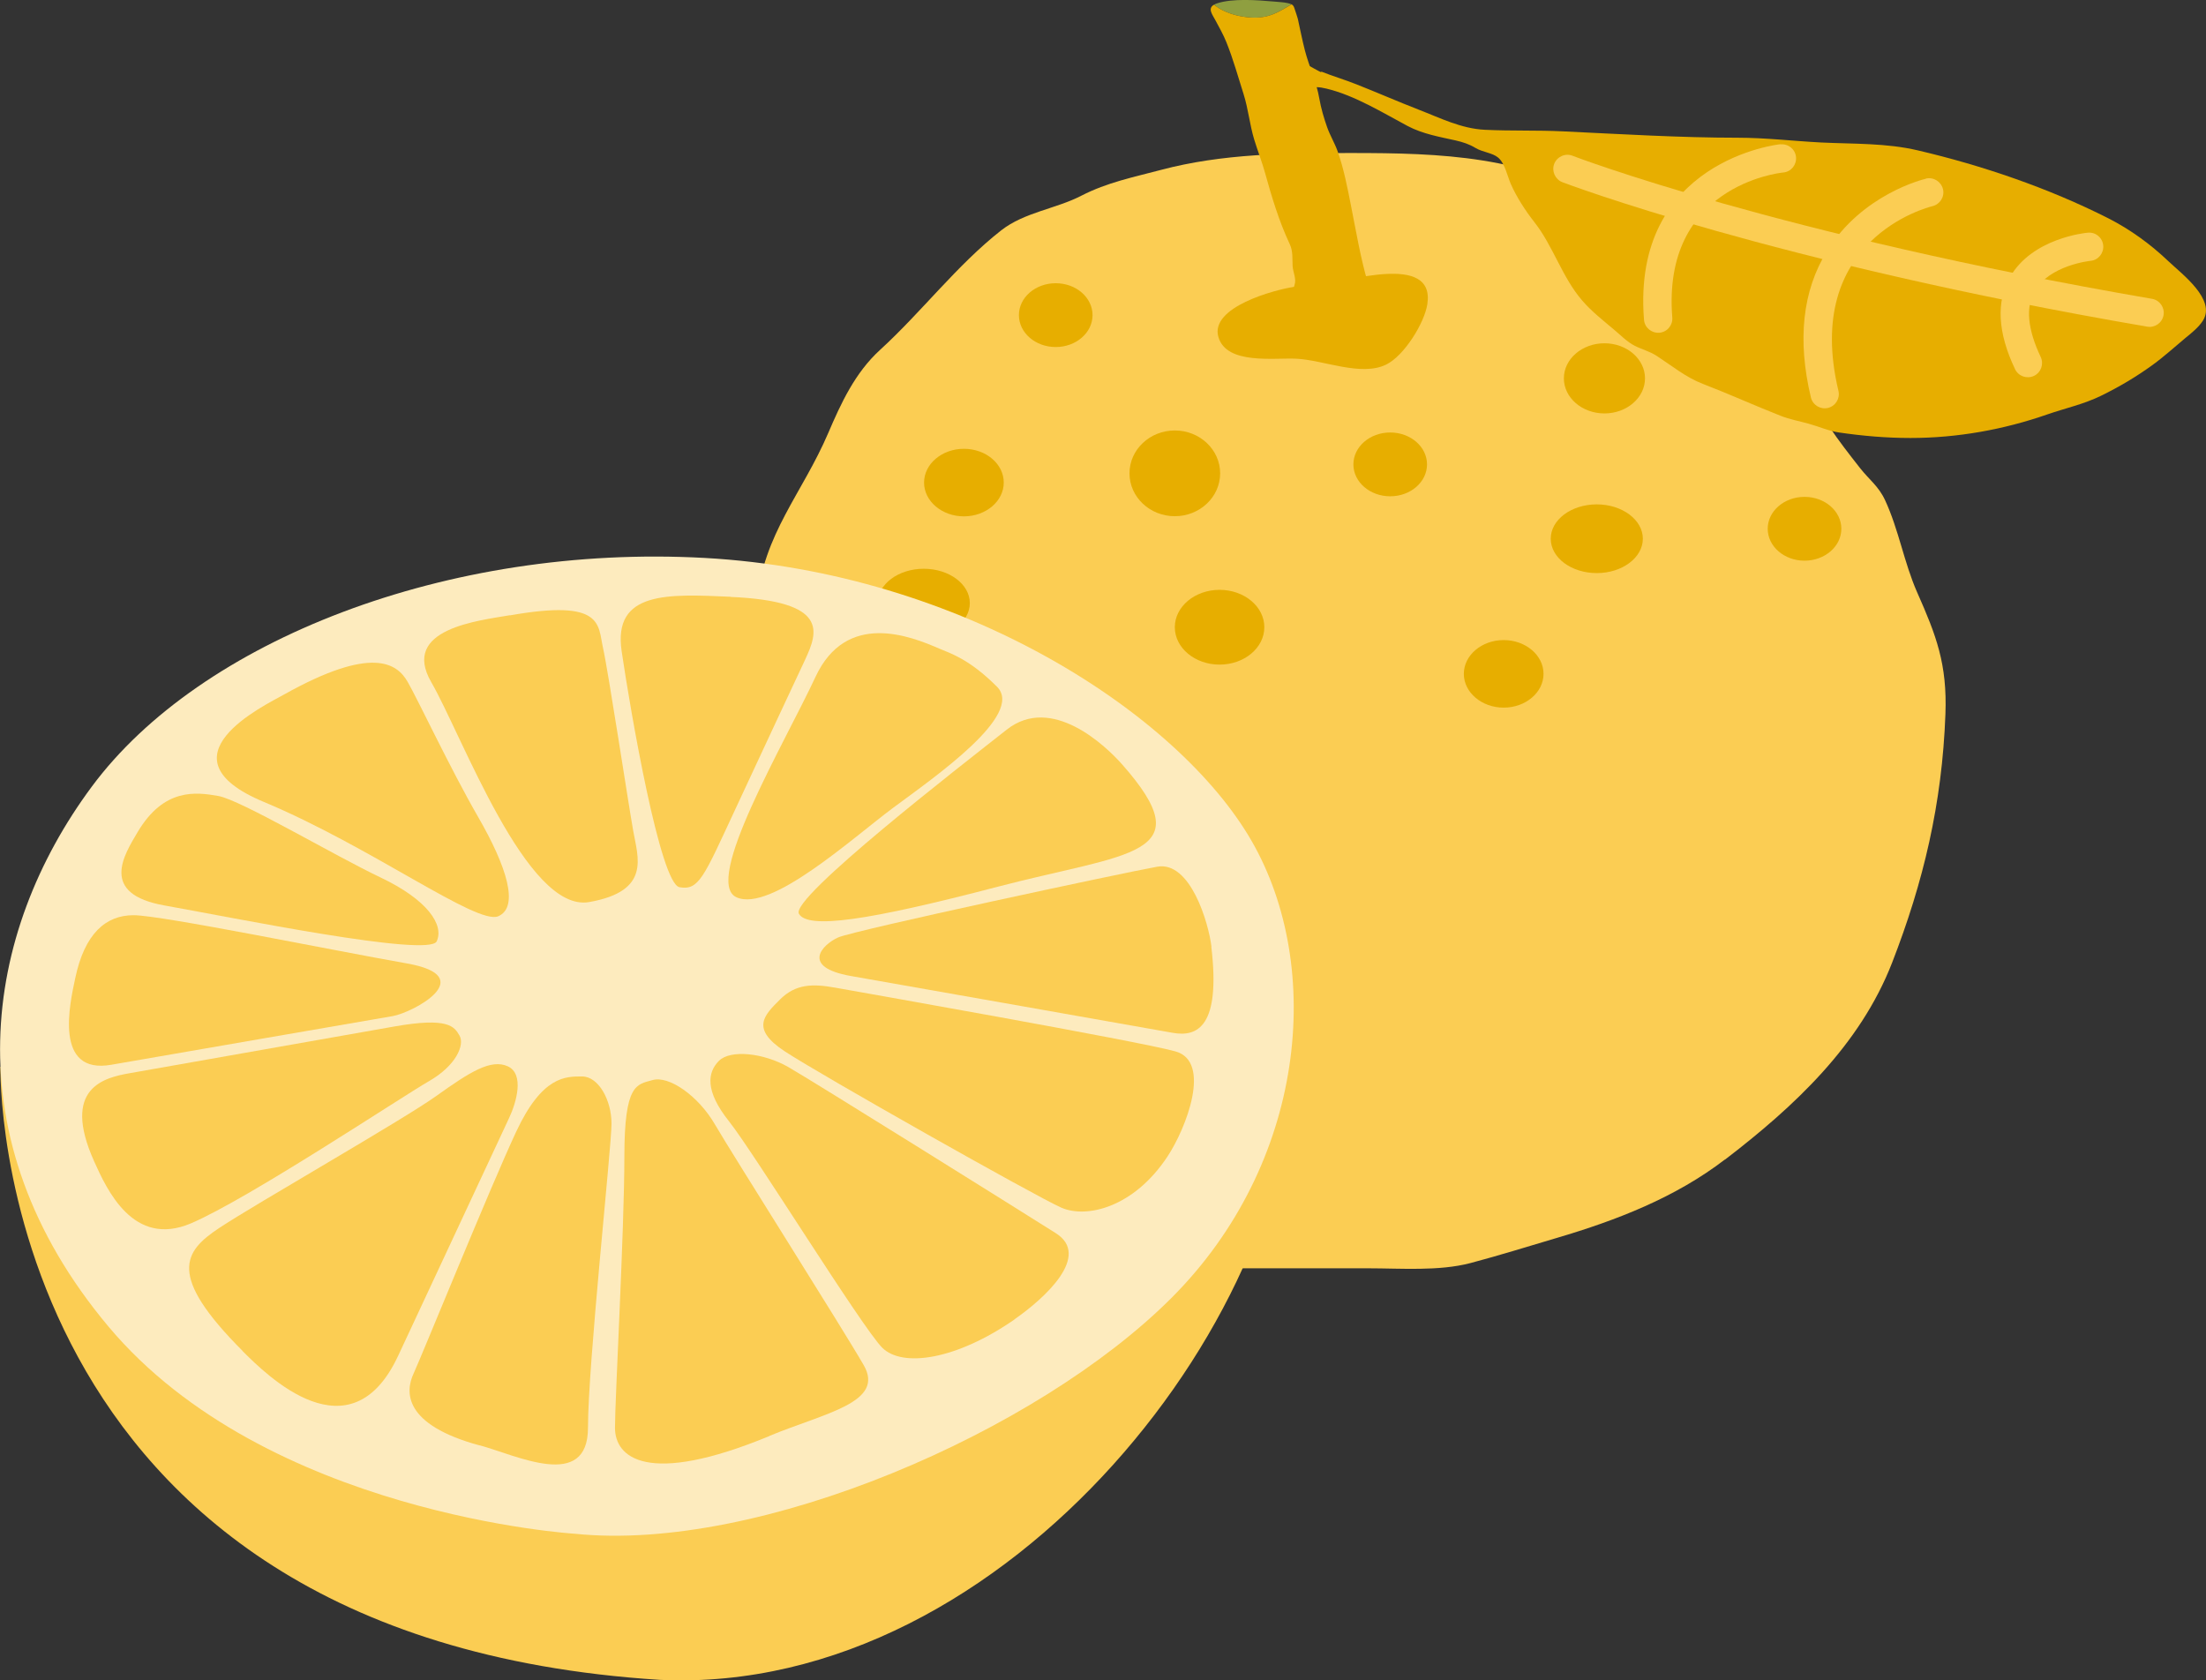
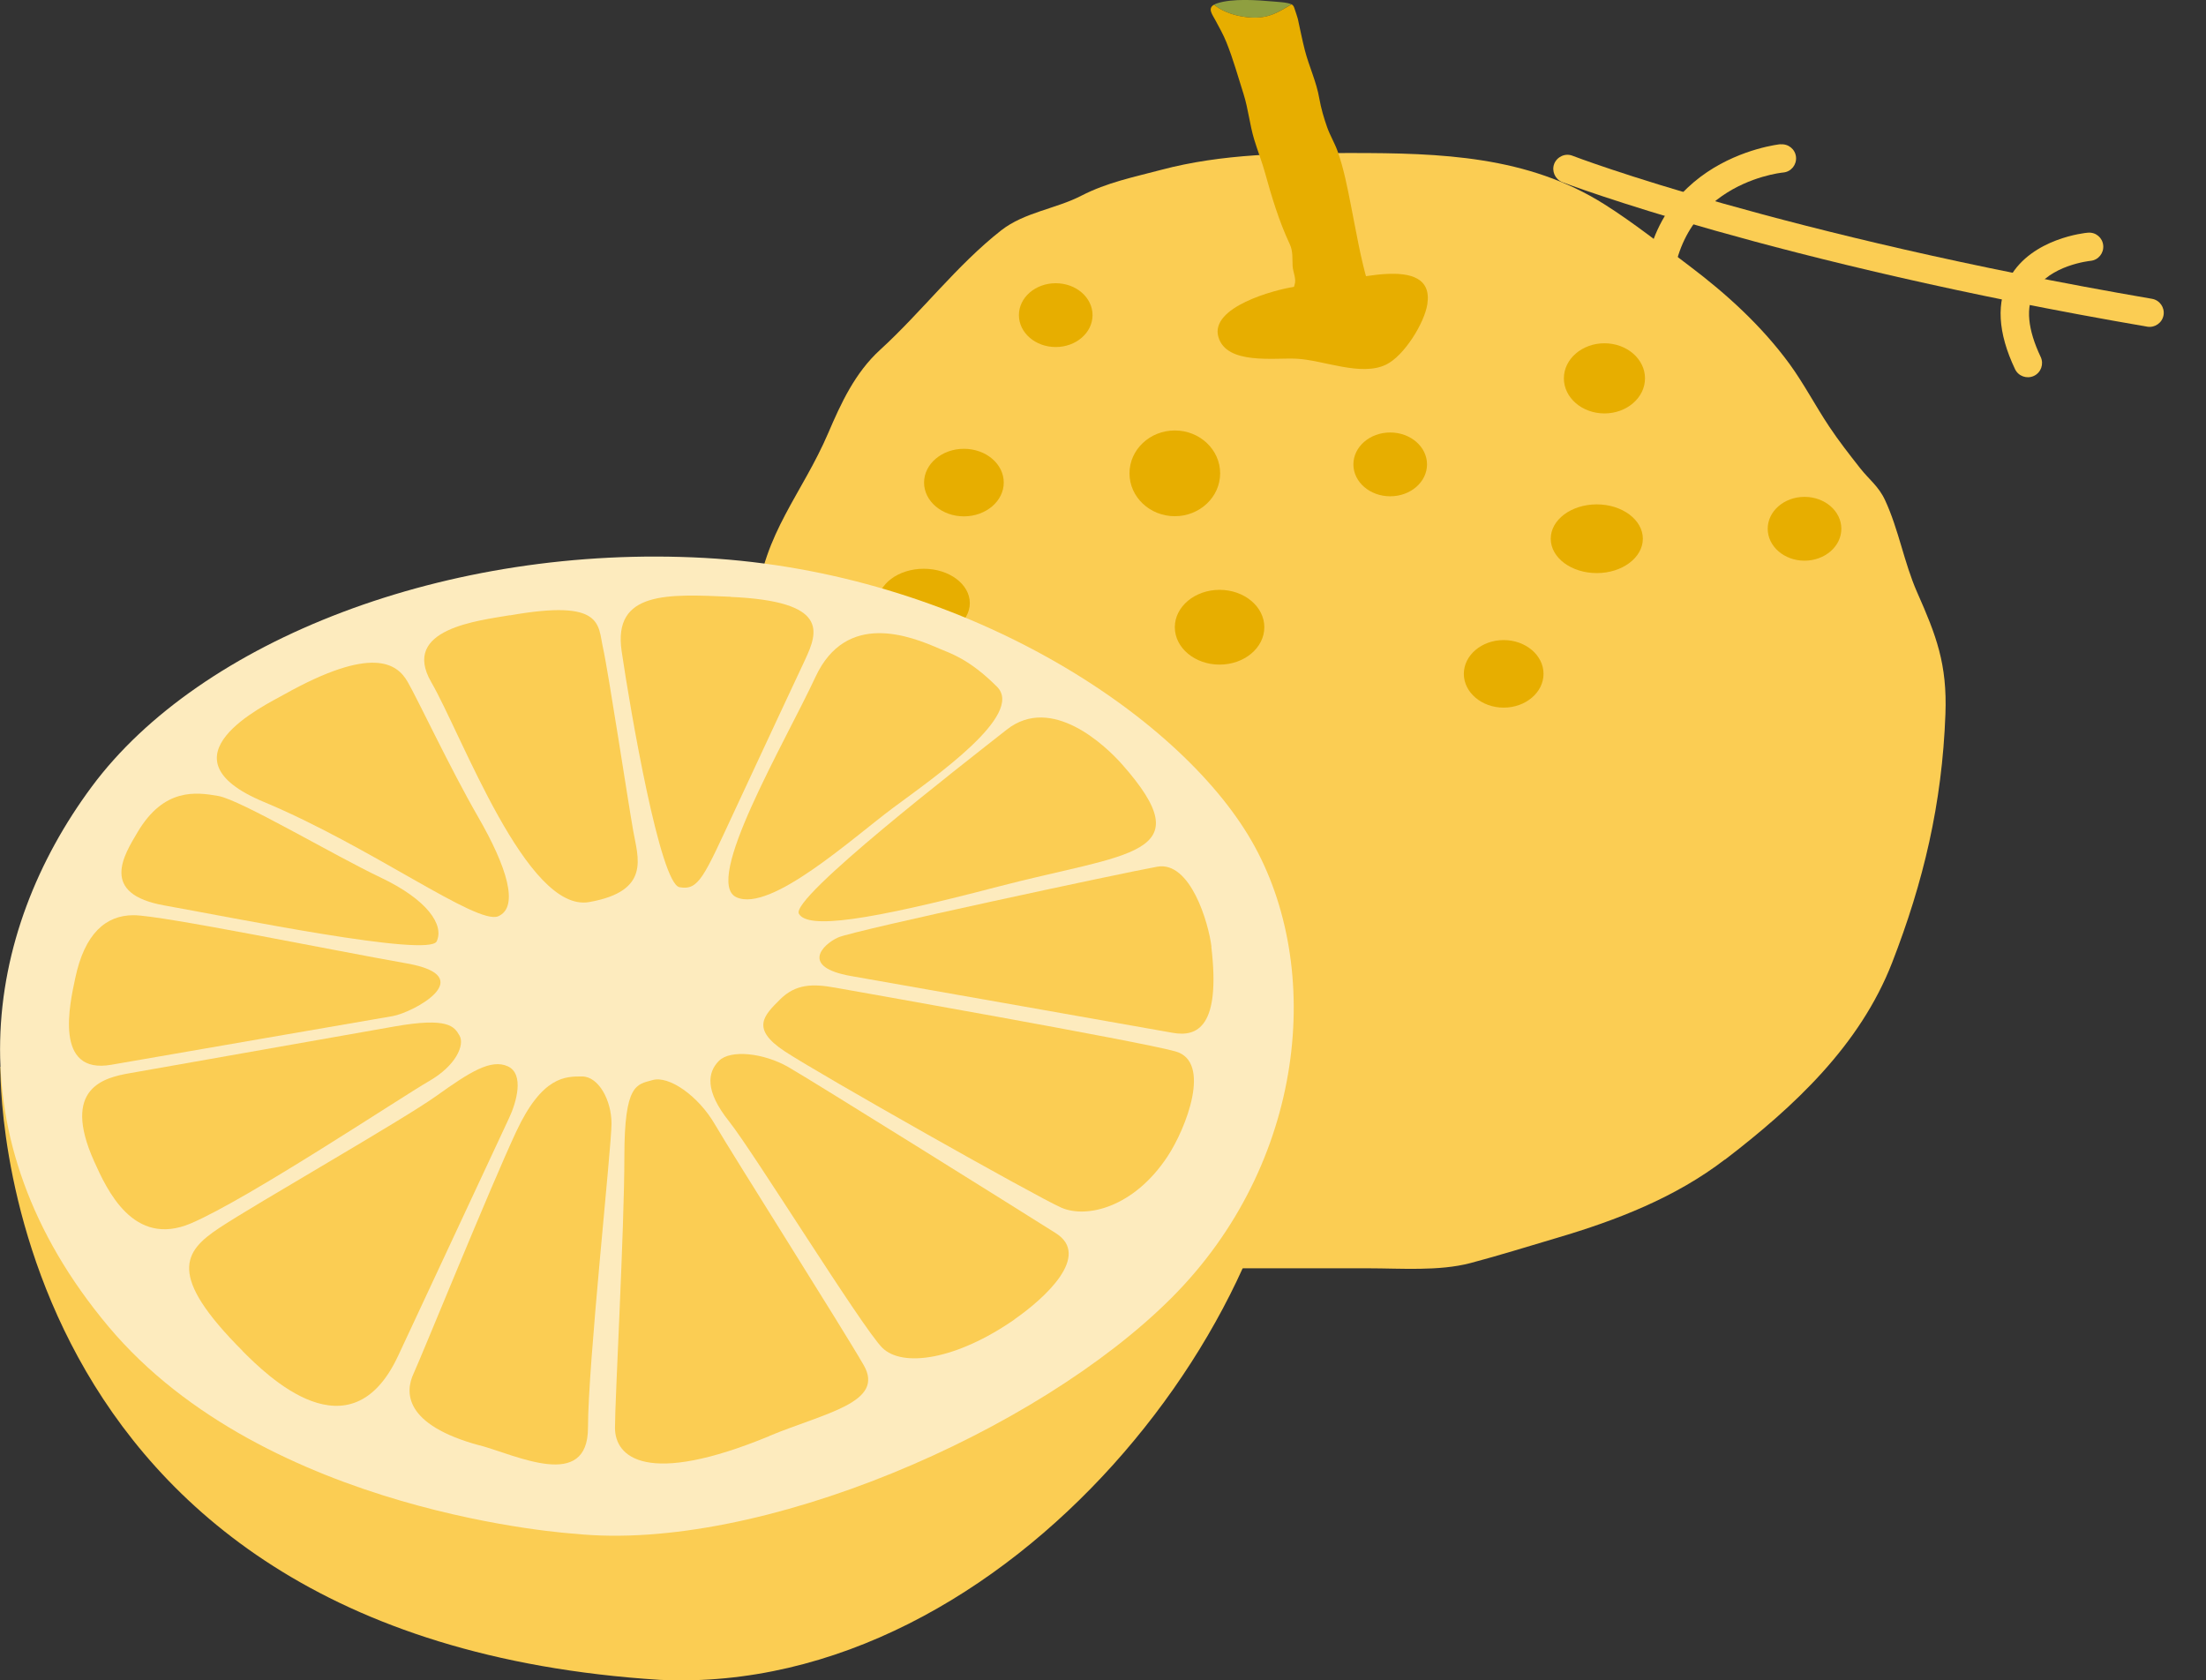
<svg xmlns="http://www.w3.org/2000/svg" id="_レイヤー_1" data-name="レイヤー 1" version="1.1" viewBox="0 0 152.81 116.4">
  <rect x="0" y="0" width="152.81" height="116.4" fill="#333333" stroke="none" />
  <defs>
    <style>
      .cls-1 {
        fill: #e7ae00;
      }

      .cls-1, .cls-2, .cls-3, .cls-4 {
        stroke-width: 0px;
      }

      .cls-2 {
        fill: #fbcd53;
      }

      .cls-3 {
        fill: #8f9f40;
      }

      .cls-4 {
        fill: #fdebbe;
      }
    </style>
  </defs>
  <path class="cls-2" d="M119.48,80.34c4.8-3.68,9.36-7.92,11.59-13.66,2.16-5.56,3.46-10.98,3.69-17.21.13-3.48-.64-5.46-1.96-8.44-.91-2.07-1.27-4.33-2.22-6.38-.45-.97-1.1-1.42-1.73-2.22-.73-.93-1.49-1.9-2.14-2.88-.96-1.44-1.74-2.95-2.75-4.34-1.95-2.66-4.37-4.85-6.91-6.77-1.86-1.4-3.9-3.02-5.9-4.28-5.33-3.37-11.37-3.56-17.53-3.56-4.53,0-8.94.04-13.2,1.17-1.92.51-3.71.86-5.52,1.79-1.76.91-3.94,1.14-5.55,2.4-3.08,2.42-5.49,5.63-8.39,8.28-1.74,1.59-2.71,3.71-3.58,5.74-1.81,4.23-4.49,6.97-4.96,11.76-.26,2.66-.33,5.4-.33,8.16s-.28,5.56.34,7.99c.6,2.34,1.67,4.33,2.56,6.7,1.92,5.09,4.22,8.41,8.33,11.96,3.55,3.07,6.96,5.81,10.85,8.09,1.55.91,3.45,1.54,5.19,1.98.7.18,1.37.33,2.07.49,1.51.36,2.87.75,4.46.75h8.9c2.24,0,4.88.21,7.06-.36,2-.53,4.02-1.16,6.01-1.75,4.13-1.22,8.19-2.79,11.63-5.43Z" />
  <path class="cls-1" d="M84.4,23.35c.57,1.94,3.88,1.42,5.41,1.5,1.86.09,4.47,1.25,6.2.41,1.25-.6,2.66-2.88,2.86-4.18.57-3.64-5.73-1.5-7.46-1.38-.59.04-1.17.08-1.76.17-1.35.2-5.86,1.4-5.25,3.48Z" />
  <g>
    <path class="cls-3" d="M86.57,1.21c1.33.11,2.01-.4,2.89-.91-.06-.03-.14-.06-.24-.08-.29-.07-.65-.08-.94-.11-1.26-.11-2.88-.23-3.97.12-.09.03-.16.06-.22.1.2.15.41.29.66.41.56.27,1.18.42,1.83.47Z" />
    <path class="cls-1" d="M94.72,19.49c-.5-1.74-.78-3.45-1.14-5.26-.25-1.26-.49-2.53-.93-3.77-.2-.56-.52-1.08-.72-1.65-.23-.65-.42-1.31-.54-1.98-.19-1.14-.71-2.22-1-3.34-.19-.74-.33-1.47-.49-2.19-.05-.2-.14-.42-.2-.62-.06-.19-.09-.3-.23-.38-.88.51-1.56,1.01-2.89.91-.65-.05-1.27-.2-1.83-.47-.25-.12-.46-.26-.66-.41-.46.26-.1.69.11,1.09.27.5.54.98.75,1.5.48,1.19.81,2.4,1.19,3.59.33,1.04.42,2.1.74,3.16.24.79.55,1.57.76,2.34.45,1.63.96,3.32,1.7,4.9.24.52.17.99.2,1.53.03.43.28.89.13,1.31-.16.44-.04.82,0,1.28.03.39-.05.72.19,1.07.55.8,1.48,1.01,2.54,1.27,1.36.33,2.48-.15,2.69-1.17.18-.88-.11-1.81-.36-2.68Z" />
  </g>
-   <path class="cls-1" d="M91.53,4.96c.75.3,1.59.55,2.4.87,1.47.58,2.91,1.21,4.35,1.77,1.48.57,2.93,1.31,4.57,1.39,1.83.09,3.61.02,5.44.11,3.99.19,8.1.44,12.08.44,1.93,0,3.85.23,5.77.33,2.28.11,4.52.03,6.72.55,4.45,1.04,9.05,2.61,13.18,4.7,1.53.78,2.92,1.79,4.17,2.98.95.9,3.32,2.66,2.38,4.12-.28.44-.77.84-1.18,1.17-.77.64-1.5,1.31-2.3,1.89-1.13.82-2.31,1.52-3.58,2.14-1.21.59-2.45.85-3.72,1.29-3.01,1.05-6.23,1.63-9.47,1.63-1.69,0-3.28-.14-4.95-.38-.74-.11-1.41-.42-2.11-.61-.65-.18-1.28-.29-1.92-.54-1.81-.71-3.59-1.52-5.41-2.22-1.17-.45-2.14-1.25-3.18-1.93-.51-.33-1-.44-1.52-.7-.54-.27-.97-.73-1.43-1.11-.73-.62-1.58-1.28-2.22-2.03-1.4-1.62-2-3.76-3.32-5.44-.62-.79-1.22-1.72-1.62-2.62-.24-.54-.41-1.44-.88-1.84-.4-.34-1.07-.37-1.57-.67-.45-.27-.86-.4-1.37-.52-1.12-.25-2.29-.45-3.33-1-1.73-.92-3.66-2.12-5.62-2.59-.49-.12-.94-.17-1.39.06-.36.18-.61.48-1.04.53-.45-.58-.9-1.3-1.1-2.01-.58-2.07,2.57.04,3.15.28Z" />
  <g>
    <path class="cls-1" d="M84.52,32.79c0,1.64-1.41,2.97-3.14,2.97s-3.14-1.33-3.14-2.97,1.41-2.97,3.14-2.97,3.14,1.33,3.14,2.97Z" />
    <path class="cls-1" d="M69.53,33.43c0,1.29-1.24,2.34-2.76,2.34s-2.76-1.05-2.76-2.34,1.24-2.34,2.76-2.34,2.76,1.04,2.76,2.34Z" />
    <path class="cls-1" d="M106.92,46.68c0,1.29-1.24,2.34-2.76,2.34s-2.76-1.05-2.76-2.34,1.24-2.34,2.76-2.34,2.76,1.05,2.76,2.34Z" />
    <path class="cls-1" d="M87.58,43.45c0,1.43-1.39,2.59-3.1,2.59s-3.1-1.16-3.1-2.59,1.39-2.59,3.1-2.59,3.1,1.16,3.1,2.59Z" />
    <path class="cls-1" d="M113.8,37.32c0,1.31-1.43,2.38-3.19,2.38s-3.19-1.06-3.19-2.38,1.43-2.38,3.19-2.38,3.19,1.07,3.19,2.38Z" />
    <path class="cls-1" d="M67.18,41.78c0,1.31-1.43,2.38-3.19,2.38s-3.19-1.07-3.19-2.38,1.43-2.38,3.19-2.38,3.19,1.07,3.19,2.38Z" />
    <path class="cls-1" d="M113.95,26.21c0,1.34-1.26,2.43-2.81,2.43s-2.81-1.09-2.81-2.43,1.26-2.43,2.81-2.43,2.81,1.09,2.81,2.43Z" />
    <path class="cls-1" d="M98.85,32.17c0,1.22-1.14,2.21-2.55,2.21s-2.55-.99-2.55-2.21,1.14-2.21,2.55-2.21,2.55.99,2.55,2.21Z" />
    <path class="cls-1" d="M127.55,36.63c0,1.22-1.14,2.21-2.55,2.21s-2.55-.99-2.55-2.21,1.14-2.21,2.55-2.21,2.55.99,2.55,2.21Z" />
    <path class="cls-1" d="M75.68,21.83c0,1.22-1.14,2.21-2.55,2.21s-2.55-.99-2.55-2.21,1.14-2.21,2.55-2.21,2.55.99,2.55,2.21Z" />
  </g>
  <g>
    <g>
      <path class="cls-2" d="M.03,73.9s-.86,39.53,45.68,42.47c24.33,1.14,44.82-26.2,43.8-44.12L.03,73.9Z" />
      <path class="cls-4" d="M39.83,106.25c12.74,1.31,32-7.02,41.31-16.33,9.31-9.31,10.62-22.89,5.55-31.68-5.07-8.79-20.08-18.61-37.88-19.59-17.8-.98-34.94,5.71-42.45,15.84-7.51,10.12-9.8,24.33,1.14,37.39,10.94,13.06,32.33,14.37,32.33,14.37Z" />
    </g>
    <g>
      <path class="cls-2" d="M83.92,65.59c-.2-1.66-1.46-5.96-3.76-5.55-2.3.41-21.01,4.41-22.1,4.9-1.09.49-2.63,2.05.87,2.67,3.5.62,20.61,3.63,22.32,3.94,1.71.3,3.31-.45,2.66-5.95Z" />
      <path class="cls-2" d="M77.71,52.93c-1.11-1.25-4.86-4.85-7.98-2.38-3.12,2.46-15.01,11.67-14.39,12.75.62,1.08,4.74.49,13.8-1.88,9.06-2.37,14.23-2.09,8.57-8.49Z" />
      <path class="cls-2" d="M65.06,44.93c-1.98-.86-6.43-2.64-8.57,1.96-2.14,4.6-7.84,14.21-5.47,15.27,2.37,1.06,8-4.08,10.86-6.21,2.86-2.12,9.12-6.45,7.18-8.38-1.93-1.93-3.23-2.31-4-2.64Z" />
      <path class="cls-2" d="M50.61,41.34c-4.32-.19-8.16-.41-7.55,3.76.61,4.16,2.67,16.12,4.01,16.36,1.35.24,1.68-.71,3.86-5.39,2.18-4.68,3.94-8.46,4.84-10.37.89-1.92,1.69-4.05-5.16-4.35Z" />
      <path class="cls-2" d="M35.31,42.62c-2.09.37-7.58.92-5.44,4.63,2.14,3.7,6.62,16,10.94,15.24,4.32-.76,3.37-3.1,3.05-4.95-.33-1.85-1.73-11.07-2.09-12.66-.36-1.6.05-3.4-6.45-2.25Z" />
      <path class="cls-2" d="M19.66,48.12c-1.37.77-8.82,4.33-1.39,7.43,7.43,3.1,14.78,8.57,16.25,7.92,1.47-.65.57-3.46-1.39-6.86-1.96-3.4-4.17-8.13-4.9-9.39-.73-1.26-2.45-2.53-8.57.9Z" />
      <path class="cls-2" d="M9.54,57.63c-.94,1.59-2.7,4.3,1.88,5.1,4.57.81,18.3,3.62,18.83,2.48.53-1.14-.65-2.88-3.86-4.41-3.21-1.52-9.72-5.39-11.27-5.66-1.54-.27-3.76-.57-5.58,2.49Z" />
      <path class="cls-2" d="M5.21,67.77c-.38,1.78-1.49,6.69,2.5,5.99,3.99-.7,18.07-3.12,19.49-3.37,1.42-.25,6.09-2.75.98-3.65-5.11-.9-17.01-3.34-18.93-3.34s-3.39,1.27-4.04,4.37Z" />
      <path class="cls-2" d="M6.52,80.45c.89,1.98,2.72,5.99,6.7,4.3,3.97-1.69,14.59-8.76,16.49-9.85,1.9-1.09,2.49-2.53,2.12-3.16-.36-.63-.78-1.29-4.52-.63-3.73.66-16.52,2.91-18.3,3.23-1.78.31-4.78,1-2.49,6.11Z" />
      <path class="cls-2" d="M16.8,93.59c1.67,1.67,7.46,7.45,10.78.33,3.32-7.12,7.17-15.37,7.68-16.46.51-1.08,1.08-3.05-.08-3.59-1.16-.53-2.61.37-4.94,2.04-2.33,1.67-12.61,7.53-15.06,9.16-2.45,1.63-3.63,3.25,1.63,8.52Z" />
      <path class="cls-2" d="M33.22,100.12c2.58.7,7.51,3.18,7.51-1.22s1.63-19.43,1.63-21.06-.9-3.27-2.04-3.27-2.76-.04-4.57,3.84c-1.81,3.88-6.52,15.48-7.1,16.74-.59,1.26-.72,3.54,4.57,4.98Z" />
      <path class="cls-2" d="M53.3,99.47c3.87-1.6,8.02-2.31,6.53-4.9-1.49-2.59-9.11-14.62-10.29-16.65-1.18-2.04-3.22-3.42-4.33-3.1-1.11.31-1.96.24-1.96,5.31s-.65,16.74-.65,18.78,2.2,4.08,10.7.57Z" />
      <path class="cls-2" d="M70.28,91.39c2.14-1.49,5.31-4.41,2.86-5.96-2.45-1.55-16.82-10.53-18.53-11.51-1.71-.98-4.01-1.23-4.81-.43-.79.79-.99,2.07.7,4.19,1.69,2.12,9.2,14.26,10.61,15.68,1.42,1.41,5.17.82,9.17-1.96Z" />
      <path class="cls-2" d="M80.87,80.12c1.29-1.95,3.1-6.59.54-7.29-2.56-.71-21.99-4.13-23.55-4.41-1.56-.28-2.74-.27-3.83.82-1.09,1.09-2.07,2.01.33,3.59,2.39,1.58,17.42,10.07,19.16,10.83,1.74.76,5.01,0,7.35-3.54Z" />
    </g>
  </g>
  <g>
    <path class="cls-2" d="M107.66,11.35c-.19.5.06,1.07.56,1.27.14.05,14.54,5.55,40.52,10.01.53.09,1.04-.27,1.13-.8.09-.53-.27-1.04-.8-1.13-25.77-4.43-40-9.85-40.14-9.91-.5-.2-1.07.06-1.27.56Z" />
-     <path class="cls-2" d="M144.62,16.12c-.16.01-3.86.38-5.39,3.08-.97,1.7-.85,3.84.35,6.37.23.49.82.7,1.31.47.49-.23.7-.82.47-1.31-.91-1.92-1.05-3.45-.43-4.55,1.03-1.81,3.85-2.11,3.88-2.11.54-.05.93-.53.88-1.07-.05-.54-.52-.93-1.06-.88Z" />
-     <path class="cls-2" d="M133.41,12.38c-.18.04-4.43,1.08-6.86,5.02-1.69,2.74-2.06,6.15-1.11,10.13.13.53.65.85,1.18.73.53-.13.85-.65.73-1.18-2.5-10.49,6.15-12.71,6.52-12.8.52-.13.85-.66.72-1.18-.13-.52-.65-.85-1.18-.73Z" />
+     <path class="cls-2" d="M144.62,16.12c-.16.01-3.86.38-5.39,3.08-.97,1.7-.85,3.84.35,6.37.23.49.82.7,1.31.47.49-.23.7-.82.47-1.31-.91-1.92-1.05-3.45-.43-4.55,1.03-1.81,3.85-2.11,3.88-2.11.54-.05.93-.53.88-1.07-.05-.54-.52-.93-1.06-.88" />
    <path class="cls-2" d="M123.34,9.99c-.1,0-10.34,1.12-9.46,12.16.04.54.52.94,1.06.9.54-.04.94-.52.9-1.05-.73-9.09,7.35-10.02,7.69-10.05.54-.05.93-.53.88-1.07-.05-.54-.53-.93-1.07-.88Z" />
  </g>
</svg>